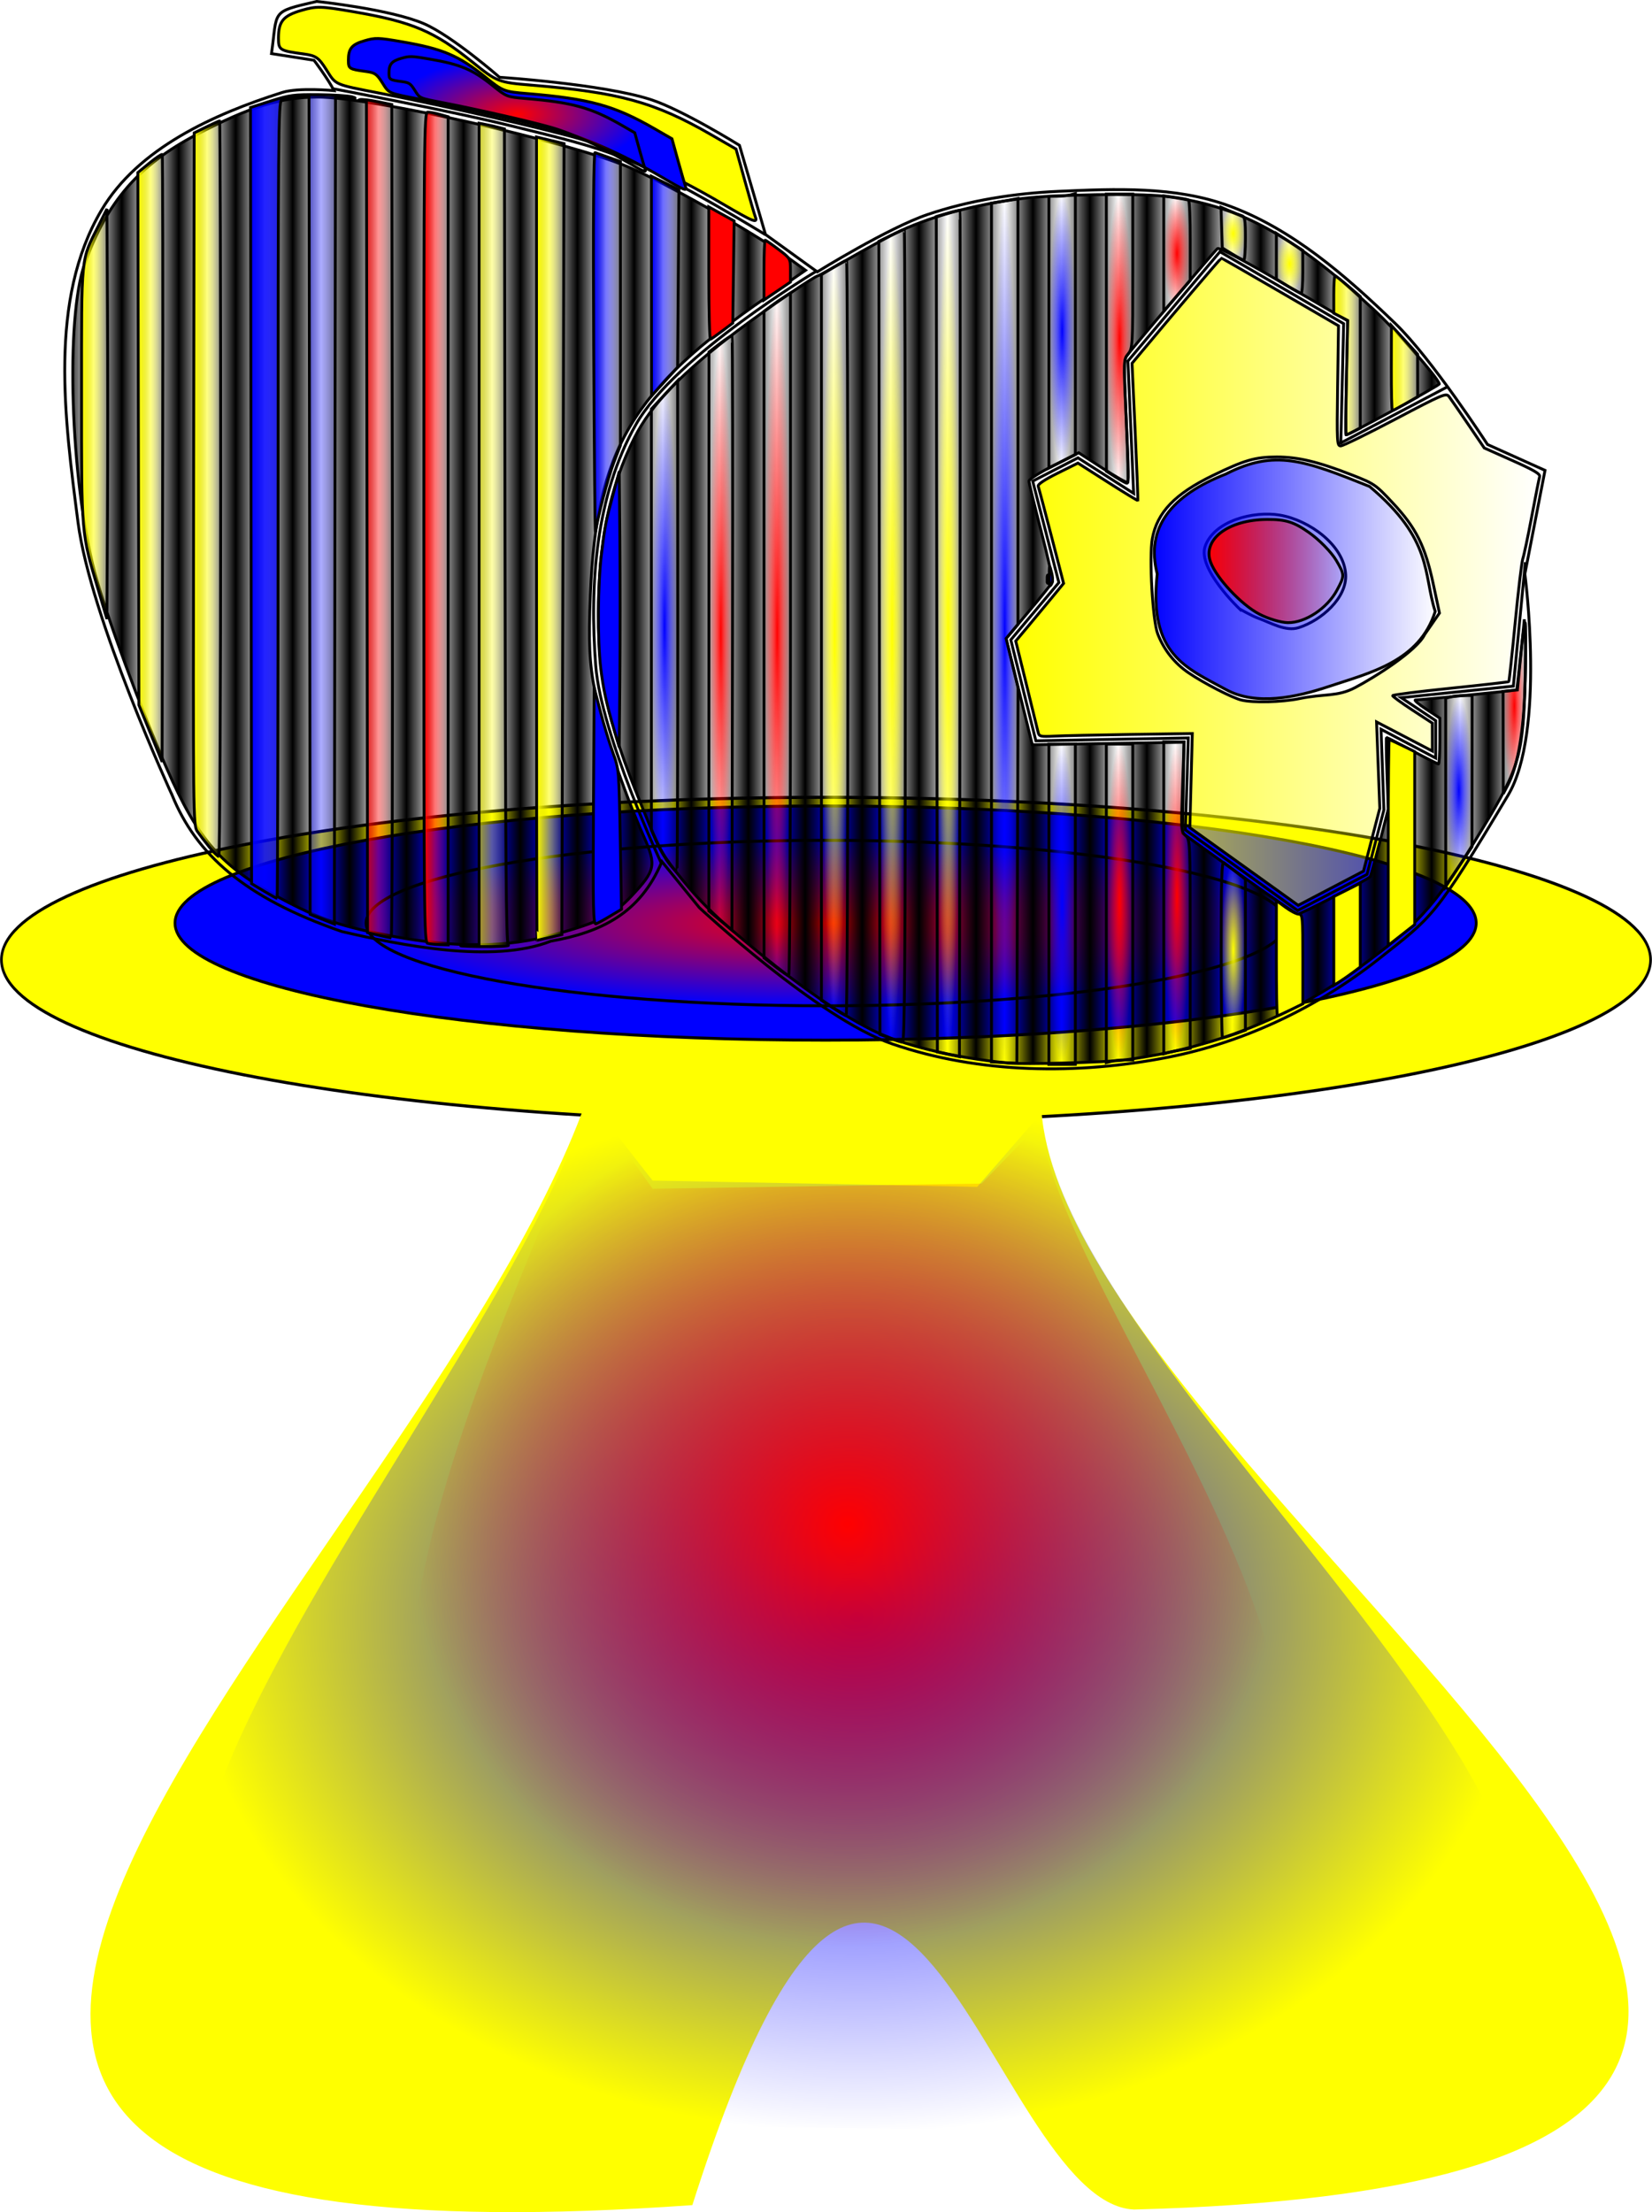
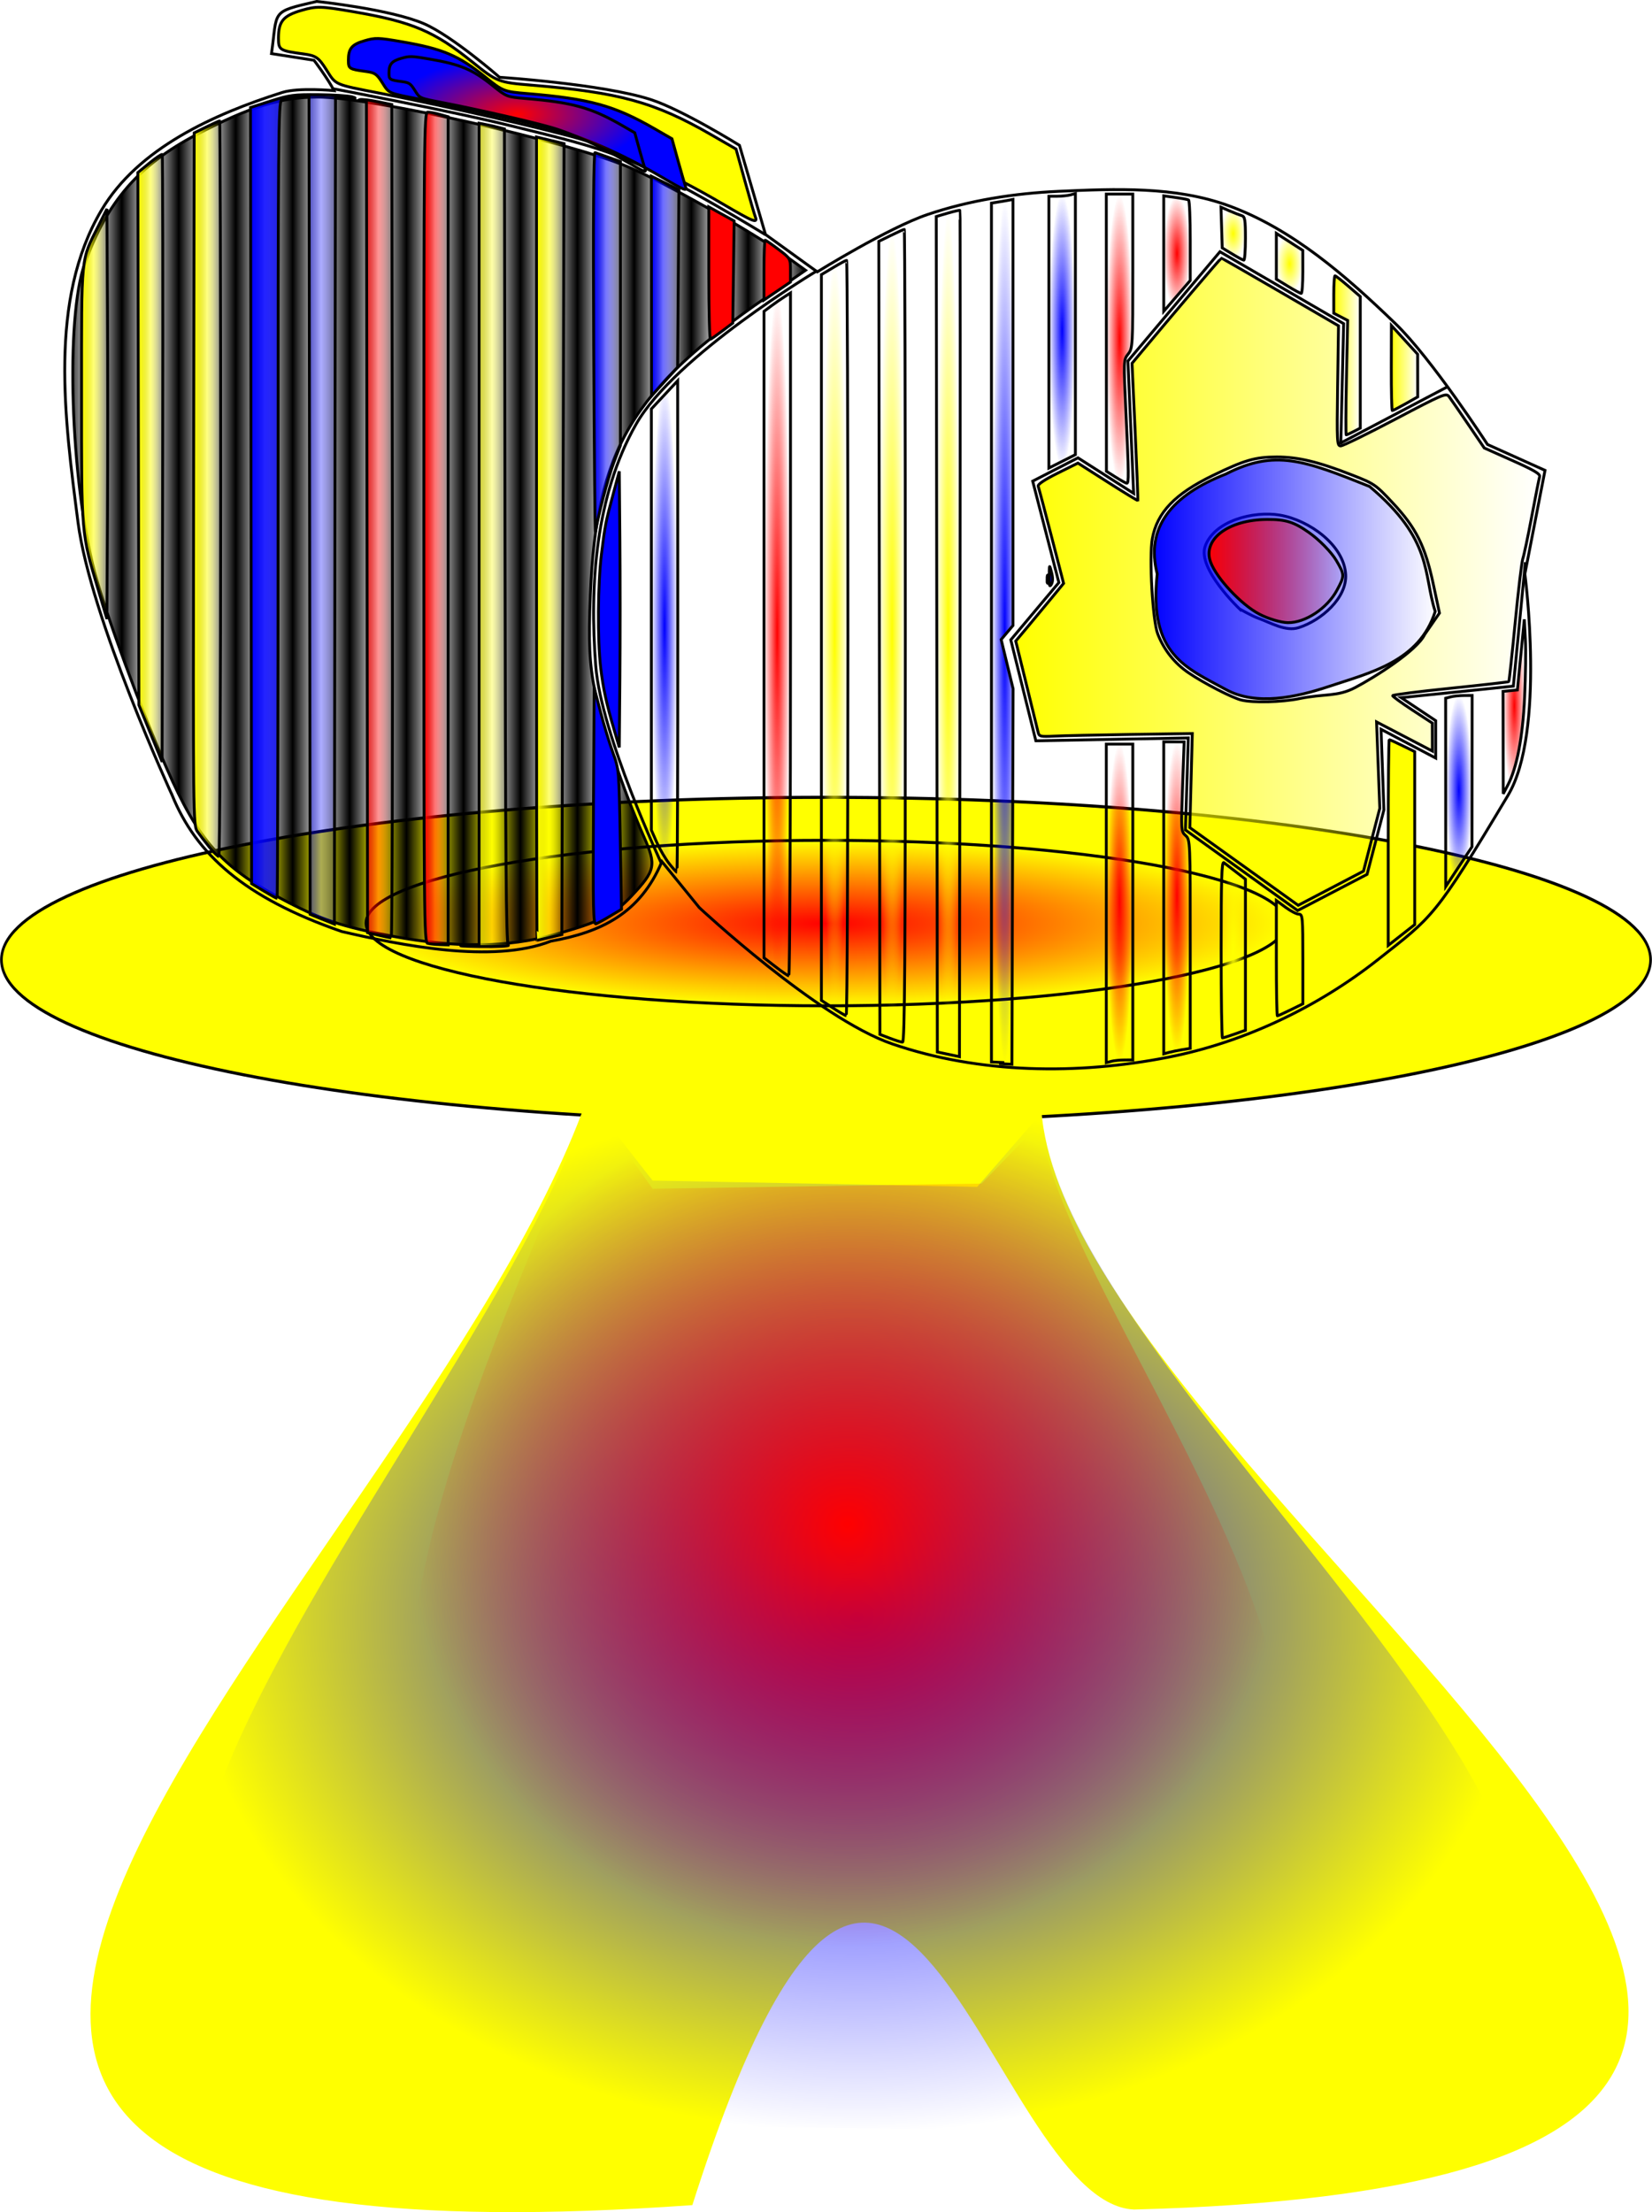
<svg xmlns="http://www.w3.org/2000/svg" xmlns:ns1="http://sodipodi.sourceforge.net/DTD/sodipodi-0.dtd" xmlns:ns2="http://www.inkscape.org/namespaces/inkscape" xmlns:xlink="http://www.w3.org/1999/xlink" id="svg2" viewBox="0 0 580.14 776.74" ns1:docname="_svgclean2.svg" version="1.1" ns2:version="0.48.3.1 r9886">
  <defs id="defs4">
    <pattern id="pattern5545" xlink:href="#Strips1_1" patternTransform="scale(10)" ns2:collect="always" />
    <pattern id="pattern5529" xlink:href="#Strips1_1" patternTransform="scale(10)" ns2:collect="always" />
    <pattern id="Strips1_1" height="1" width="2" patternUnits="userSpaceOnUse" patternTransform="translate(0) scale(10)" ns2:stockid="Stripes 1:1" ns2:collect="always">
      <rect id="rect4570" style="fill:black" height="2" width="1" y="-.5" x="0" />
    </pattern>
    <linearGradient id="linearGradient5419" y2="473.95" gradientUnits="userSpaceOnUse" x2="514.91" y1="473.95" x1="465.76" ns2:collect="always">
      <stop id="stop5415" style="stop-color:#ff0000" offset="0" />
      <stop id="stop5417" style="stop-color:#ff0000;stop-opacity:0" offset="1" />
    </linearGradient>
    <radialGradient id="radialGradient5481" gradientUnits="userSpaceOnUse" cy="634.46" cx="296.15" gradientTransform="matrix(1 0 0 .167 0 528.72)" r="289.57" ns2:collect="always">
      <stop id="stop5477" style="stop-color:#ff0000" offset="0" />
      <stop id="stop5479" style="stop-color:#ff0000;stop-opacity:0" offset="1" />
    </radialGradient>
    <radialGradient id="radialGradient5492" gradientUnits="userSpaceOnUse" cy="318.09" cx="203.75" gradientTransform="matrix(1 0 0 .447 20.165 171.33)" r="45.032" ns2:collect="always">
      <stop id="stop5441" style="stop-color:#ff0000" offset="0" />
      <stop id="stop5443" style="stop-color:#ff0000;stop-opacity:0" offset="1" />
    </radialGradient>
    <linearGradient id="linearGradient5500" y2="477.69" gradientUnits="userSpaceOnUse" x2="582.97" y1="477.69" x1="398.98" ns2:collect="always">
      <stop id="stop5399" style="stop-color:#ffff00" offset="0" />
      <stop id="stop5401" style="stop-color:#ffff00;stop-opacity:0" offset="1" />
    </linearGradient>
    <linearGradient id="linearGradient5548" y2="481.52" gradientUnits="userSpaceOnUse" x2="527.21" gradientTransform="translate(20.165,-4.654)" y1="481.52" x1="426.39" ns2:collect="always">
      <stop id="stop5407" style="stop-color:#0000ff" offset="0" />
      <stop id="stop5409" style="stop-color:#0000ff;stop-opacity:0" offset="1" />
    </linearGradient>
    <linearGradient id="linearGradient5565" y2="418.79" gradientUnits="userSpaceOnUse" x2="80.111" y1="418.79" x1="70.916" ns2:collect="always">
      <stop id="stop5561" style="stop-color:#ffff00" offset="0" />
      <stop id="stop5563" style="stop-color:#ffff00;stop-opacity:0" offset="1" />
    </linearGradient>
    <linearGradient id="linearGradient5573" y2="434.31" gradientUnits="userSpaceOnUse" x2="99.462" y1="434.31" x1="90.685" ns2:collect="always">
      <stop id="stop5569" style="stop-color:#ffff00" offset="0" />
      <stop id="stop5571" style="stop-color:#ffff00;stop-opacity:0" offset="1" />
    </linearGradient>
    <linearGradient id="linearGradient5581" y2="445.03" gradientUnits="userSpaceOnUse" x2="119.77" y1="445.03" x1="110.19" ns2:collect="always">
      <stop id="stop5577" style="stop-color:#ffff00" offset="0" />
      <stop id="stop5579" style="stop-color:#ffff00;stop-opacity:0" offset="1" />
    </linearGradient>
    <linearGradient id="linearGradient5589" y2="452.29" gradientUnits="userSpaceOnUse" x2="166.99" y1="452.29" x1="130.24" ns2:collect="always">
      <stop id="stop5585" style="stop-color:#0000ff" offset="0" />
      <stop id="stop5587" style="stop-color:#0000ff;stop-opacity:0" offset="1" />
    </linearGradient>
    <linearGradient id="linearGradient5597" y2="455.58" gradientUnits="userSpaceOnUse" x2="180.11" y1="455.58" x1="168.28" ns2:collect="always">
      <stop id="stop5593" style="stop-color:#ff0000" offset="0" />
      <stop id="stop5595" style="stop-color:#ff0000;stop-opacity:0" offset="1" />
    </linearGradient>
    <linearGradient id="linearGradient5605" y2="458.99" gradientUnits="userSpaceOnUse" x2="199.66" y1="458.99" x1="191.12" ns2:collect="always">
      <stop id="stop5601" style="stop-color:#ff0000" offset="0" />
      <stop id="stop5603" style="stop-color:#ff0000;stop-opacity:0" offset="1" />
    </linearGradient>
    <linearGradient id="linearGradient5613" y2="461.26" gradientUnits="userSpaceOnUse" x2="220.84" y1="461.26" x1="204.09" ns2:collect="always">
      <stop id="stop5609" style="stop-color:#ffff00" offset="0" />
      <stop id="stop5611" style="stop-color:#ffff00;stop-opacity:0" offset="1" />
    </linearGradient>
    <linearGradient id="linearGradient5621" y2="462.57" gradientUnits="userSpaceOnUse" x2="240.37" y1="462.57" x1="230.68" ns2:collect="always">
      <stop id="stop5617" style="stop-color:#ffff00" offset="0" />
      <stop id="stop5619" style="stop-color:#ffff00;stop-opacity:0" offset="1" />
    </linearGradient>
    <linearGradient id="linearGradient5629" y2="393.6" gradientUnits="userSpaceOnUse" x2="260.15" y1="393.6" x1="250.68" ns2:collect="always">
      <stop id="stop5625" style="stop-color:#0000ff" offset="0" />
      <stop id="stop5627" style="stop-color:#0000ff;stop-opacity:0" offset="1" />
    </linearGradient>
    <linearGradient id="linearGradient5637" y2="373.88" gradientUnits="userSpaceOnUse" x2="280.7" y1="373.88" x1="271.01" ns2:collect="always">
      <stop id="stop5633" style="stop-color:#0000ff" offset="0" />
      <stop id="stop5635" style="stop-color:#0000ff;stop-opacity:0" offset="1" />
    </linearGradient>
    <radialGradient id="radialGradient5645" gradientUnits="userSpaceOnUse" cy="493.4" cx="275.65" gradientTransform="matrix(1,0,0,18.607,0,-8687.2)" r="4.637" ns2:collect="always">
      <stop id="stop5641" style="stop-color:#0000ff" offset="0" />
      <stop id="stop5643" style="stop-color:#0000ff;stop-opacity:0" offset="1" />
    </radialGradient>
    <radialGradient id="radialGradient5653" gradientUnits="userSpaceOnUse" cy="495.71" cx="295.38" gradientTransform="matrix(1,0,0,24.95,0,-11872)" r="4.182" ns2:collect="always">
      <stop id="stop5649" style="stop-color:#ff0000" offset="0" />
      <stop id="stop5651" style="stop-color:#ff0000;stop-opacity:0" offset="1" />
    </radialGradient>
    <radialGradient id="radialGradient5661" gradientUnits="userSpaceOnUse" cy="496.2" cx="315.22" gradientTransform="matrix(1,0,0,25.764,0,-12288)" r="4.654" ns2:collect="always">
      <stop id="stop5657" style="stop-color:#ff0000" offset="0" />
      <stop id="stop5659" style="stop-color:#ff0000;stop-opacity:0" offset="1" />
    </radialGradient>
    <radialGradient id="radialGradient5669" gradientUnits="userSpaceOnUse" cy="497.45" cx="335.38" gradientTransform="matrix(1,0,0,28.496,0,-13678)" r="4.654" ns2:collect="always">
      <stop id="stop5665" style="stop-color:#ffff00" offset="0" />
      <stop id="stop5667" style="stop-color:#ffff00;stop-opacity:0" offset="1" />
    </radialGradient>
    <radialGradient id="radialGradient5677" gradientUnits="userSpaceOnUse" cy="496.68" cx="355.55" gradientTransform="matrix(1,0,0,30.648,0,-14726)" r="4.656" ns2:collect="always">
      <stop id="stop5673" style="stop-color:#ffff00" offset="0" />
      <stop id="stop5675" style="stop-color:#ffff00;stop-opacity:0" offset="1" />
    </radialGradient>
    <radialGradient id="radialGradient5685" gradientUnits="userSpaceOnUse" cy="495.87" cx="375.27" gradientTransform="matrix(1,0,0,35.307,0,-17012)" r="4.208" ns2:collect="always">
      <stop id="stop5681" style="stop-color:#ffff00" offset="0" />
      <stop id="stop5683" style="stop-color:#ffff00;stop-opacity:0" offset="1" />
    </radialGradient>
    <radialGradient id="radialGradient5693" gradientUnits="userSpaceOnUse" cy="494.94" cx="395.12" gradientTransform="matrix(1,0,0,32.513,0,-15597)" r="4.67" ns2:collect="always">
      <stop id="stop5689" style="stop-color:#0000ff" offset="0" />
      <stop id="stop5691" style="stop-color:#0000ff;stop-opacity:0" offset="1" />
    </radialGradient>
    <radialGradient id="radialGradient5701" gradientUnits="userSpaceOnUse" cy="389.59" cx="415.27" gradientTransform="matrix(1,0,0,10.355,0,-3644.6)" r="4.654" ns2:collect="always">
      <stop id="stop5697" style="stop-color:#0000ff" offset="0" />
      <stop id="stop5699" style="stop-color:#0000ff;stop-opacity:0" offset="1" />
    </radialGradient>
    <radialGradient id="radialGradient5709" gradientUnits="userSpaceOnUse" cy="590.93" cx="415.27" gradientTransform="matrix(1,0,0,12.083,0,-6549.5)" r="4.654" ns2:collect="always">
      <stop id="stop5705" style="stop-color:#0000ff" offset="0" />
      <stop id="stop5707" style="stop-color:#0000ff;stop-opacity:0" offset="1" />
    </radialGradient>
    <radialGradient id="radialGradient5717" gradientUnits="userSpaceOnUse" cy="590.63" cx="435.44" gradientTransform="matrix(1,0,0,12.019,0,-6508.5)" r="4.654" ns2:collect="always">
      <stop id="stop5713" style="stop-color:#ff0000" offset="0" />
      <stop id="stop5715" style="stop-color:#ff0000;stop-opacity:0" offset="1" />
    </radialGradient>
    <radialGradient id="radialGradient5725" gradientUnits="userSpaceOnUse" cy="392.35" cx="435.44" gradientTransform="matrix(1,0,0,10.91,0,-3888)" r="4.654" ns2:collect="always">
      <stop id="stop5721" style="stop-color:#ff0000" offset="0" />
      <stop id="stop5723" style="stop-color:#ff0000;stop-opacity:0" offset="1" />
    </radialGradient>
    <radialGradient id="radialGradient5733" gradientUnits="userSpaceOnUse" cy="362.47" cx="455.6" gradientTransform="matrix(1,0,0,4.353,0,-1215.4)" r="4.654" ns2:collect="always">
      <stop id="stop5729" style="stop-color:#ff0000" offset="0" />
      <stop id="stop5731" style="stop-color:#ff0000;stop-opacity:0" offset="1" />
    </radialGradient>
    <radialGradient id="radialGradient5741" gradientUnits="userSpaceOnUse" cy="588.69" cx="455.6" gradientTransform="matrix(1,0,0,11.769,0,-6339.9)" r="4.654" ns2:collect="always">
      <stop id="stop5737" style="stop-color:#ff0000" offset="0" />
      <stop id="stop5739" style="stop-color:#ff0000;stop-opacity:0" offset="1" />
    </radialGradient>
    <radialGradient id="radialGradient5749" gradientUnits="userSpaceOnUse" cy="355.49" cx="475.35" gradientTransform="matrix(1,0,0,2.165,0,-414.18)" r="4.295" ns2:collect="always">
      <stop id="stop5745" style="stop-color:#ffff00" offset="0" />
      <stop id="stop5747" style="stop-color:#ffff00;stop-opacity:0" offset="1" />
    </radialGradient>
    <radialGradient id="radialGradient5757" gradientUnits="userSpaceOnUse" cy="607.08" cx="475.38" gradientTransform="matrix(1,0,0,7.214,0,-3772.4)" r="4.266" ns2:collect="always">
      <stop id="stop5753" style="stop-color:#ffff00" offset="0" />
      <stop id="stop5755" style="stop-color:#ffff00;stop-opacity:0" offset="1" />
    </radialGradient>
    <radialGradient id="radialGradient5765" gradientUnits="userSpaceOnUse" cy="365.91" cx="495.15" gradientTransform="matrix(1,0,0,2.269,0,-464.19)" r="4.649" ns2:collect="always">
      <stop id="stop5761" style="stop-color:#ffff00" offset="0" />
      <stop id="stop5763" style="stop-color:#ffff00;stop-opacity:0" offset="1" />
    </radialGradient>
    <radialGradient id="radialGradient5797" gradientUnits="userSpaceOnUse" cy="551.18" cx="554.6" gradientTransform="matrix(1,0,0,7.208,0,-3421.9)" r="4.654" ns2:collect="always">
      <stop id="stop5793" style="stop-color:#0000ff" offset="0" />
      <stop id="stop5795" style="stop-color:#0000ff;stop-opacity:0" offset="1" />
    </radialGradient>
    <radialGradient id="radialGradient5805" gradientUnits="userSpaceOnUse" cy="521.52" cx="574.08" gradientTransform="matrix(1,0,0,7.721,0,-3505.3)" r="3.968" ns2:collect="always">
      <stop id="stop5801" style="stop-color:#ff0000" offset="0" />
      <stop id="stop5803" style="stop-color:#ff0000;stop-opacity:0" offset="1" />
    </radialGradient>
    <linearGradient id="linearGradient5829" y2="398.2" gradientUnits="userSpaceOnUse" x2="519.97" y1="398.2" x1="510.67" ns2:collect="always">
      <stop id="stop5825" style="stop-color:#ffff00" offset="0" />
      <stop id="stop5827" style="stop-color:#ffff00;stop-opacity:0" offset="1" />
    </linearGradient>
    <linearGradient id="linearGradient5837" y2="402.66" gradientUnits="userSpaceOnUse" x2="540.14" y1="402.66" x1="530.87" ns2:collect="always">
      <stop id="stop5833" style="stop-color:#ffff00" offset="0" />
      <stop id="stop5835" style="stop-color:#ffff00;stop-opacity:0" offset="1" />
    </linearGradient>
    <radialGradient id="radialGradient5960" gradientUnits="userSpaceOnUse" cy="808.66" cx="339.9" gradientTransform="matrix(1 0 0 .964 0 29.066)" r="153.73" ns2:collect="always">
      <stop id="stop5946" style="stop-color:#ff0000" offset="0" />
      <stop id="stop5948" style="stop-color:#ff0000;stop-opacity:0" offset="1" />
    </radialGradient>
    <radialGradient id="radialGradient5962" gradientUnits="userSpaceOnUse" cy="840.97" cx="343.19" gradientTransform="matrix(1 0 0 .772 0 191.99)" r="234.72" ns2:collect="always">
      <stop id="stop5954" style="stop-color:#0000ff" offset="0" />
      <stop id="stop5956" style="stop-color:#0000ff;stop-opacity:0" offset="1" />
    </radialGradient>
  </defs>
  <ns1:namedview id="base" bordercolor="#666666" ns2:pageshadow="2" ns2:guide-bbox="true" pagecolor="#ffffff" ns2:window-maximized="0" ns2:zoom="0.22792495" ns2:window-x="0" ns2:window-height="645" showgrid="false" borderopacity="1.0" ns2:current-layer="layer1" ns2:cx="1004.867" ns2:cy="-4.4230596" showguides="true" ns2:window-y="0" ns2:window-width="674" ns2:pageopacity="0.0" ns2:document-units="px" />
  <g id="layer1" ns2:label="Capa 1" ns2:groupmode="layer" transform="translate(-42.277 -273.43)">
    <g id="g5871" style="stroke:#000000">
      <path id="path5451" ns1:rx="289.569" ns1:ry="48.261501" style="stroke:#000000;stroke-width:.92;fill:#ffff00" ns1:type="arc" d="m585.72 634.46c0 26.654-129.64 48.262-289.57 48.262-159.92 0-289.57-21.607-289.57-48.262 0-26.654 129.64-48.262 289.57-48.262 159.92 0 289.57 21.607 289.57 48.262z" transform="matrix(1,0,0,1.182,36.196,-139.49)" ns1:cy="634.46143" ns1:cx="296.15012" />
-       <path id="path5453" ns1:rx="289.569" ns1:ry="48.261501" style="stroke:#000000;stroke-width:1.219;fill:#0000ff" ns1:type="arc" d="m585.72 634.46c0 26.654-129.64 48.262-289.57 48.262-159.92 0-289.57-21.607-289.57-48.262 0-26.654 129.64-48.262 289.57-48.262 159.92 0 289.57 21.607 289.57 48.262z" transform="matrix(.789 0 0 .852 98.544 56.983)" ns1:cy="634.46143" ns1:cx="296.15012" />
      <path id="path5473" ns1:rx="289.569" ns1:ry="48.261501" style="stroke:#000000;stroke-width:1.725;fill:url(#radialGradient5481)" ns1:type="arc" d="m585.72 634.46c0 26.654-129.64 48.262-289.57 48.262-159.92 0-289.57-21.607-289.57-48.262 0-26.654 129.64-48.262 289.57-48.262 159.92 0 289.57 21.607 289.57 48.262z" transform="matrix(.558 0 0 .602 167.13 215.6)" ns1:cy="634.46143" ns1:cx="296.15012" />
      <path id="path2830" ns2:connector-curvature="0" ns1:nodetypes="caaaccccacacccaaaacccsaaaccccc" style="stroke:#000000;fill:none" d="m102.71 552.62s-28.717-62.331-33.045-95.848c-4.689-36.321-10.4-78.043 8.255-109.56 12.858-21.723 39.399-33.702 63.466-41.315 5.782-1.829 18.183-0.649 18.183-0.649-1.901-3.841-7.279-11.071-7.057-10.664l-14.892-2.323c2.166-15.317-0.504-14.538 15.888-18.328 0 0 25.968 2.725 37.749 7.864 9.911 4.323 26.454 18.776 26.454 18.776s36.011 2.329 53.018 7.793c11.149 3.582 31.228 16.09 31.228 16.09l9.136 31.301 18.183 13.132s24.93-15.446 38.696-20.12c14.795-5.023 30.548-7.458 46.157-8.165 19.917-0.902 40.87-1.785 59.599 5.051 22.467 8.2 41.378 24.81 58.589 41.416 12.794 12.345 32.325 42.426 32.325 42.426l20.203 9.091-7.071 36.365s7.362 55.528-5.946 77.782c-25.82 43.175-26.365 42.406-45.572 57.579-21.278 16.808-47.133 29.126-73.741 34.345-31.758 6.23-66.377 5.838-96.975-4.704-26.117-8.999-67.68-47.824-67.68-47.824l-13.132-16.162c-7.668 18.227-21.348 24.787-39.021 27.937-20.54 8.051-52.871 1.343-73.41-3.391-34.412-11.937-51.164-27.232-59.585-47.897z" />
      <path id="path2832" ns2:connector-curvature="0" ns1:nodetypes="caac" style="stroke:#000000;fill:none" d="m329.29 368.46s-49.924 29.772-63.658 53.962c-14.158 24.935-16.385 56.266-14.142 84.853 1.916 24.415 23.234 69.701 23.234 69.701" />
      <path id="path2834" ns2:connector-curvature="0" ns1:nodetypes="ccccccccccccccccccccc" style="stroke:#000000;fill:none" d="m513.12 429.5 1.01-42.426-43.437-25.254-32.325 38.386 2.02 46.467-19.554-12.483-15.902 8.182 9.192 35.615-16.884 20.116 8.803 35.442 53.538-1.01-1.01 32.325 39.396 28.284 24.387-12.7 5.918-22.655-1.01-28.284 19.193 10.102v-13.132l-12.122-8.081 39.396-4.041 4.214-43.523" />
      <path id="path2836" ns2:connector-curvature="0" ns1:nodetypes="cc" style="stroke:#000000;fill:none" d="m512.96 429.05 37.535-19.755" />
      <path id="path2838" ns2:connector-curvature="0" ns1:nodetypes="caac" style="stroke:#000000;fill:none" d="m311.06 355.83s-31.459-19.338-48.459-26.337c-12.971-5.34-26.796-8.364-40.406-11.761-20.754-5.179-62.817-13.118-62.817-13.118" />
      <path id="path2840" ns2:connector-curvature="0" ns1:nodetypes="caaaaac" style="stroke:#000000;fill:none" d="m477.55 487.22s-14.822-14.06-12.065-21.937c3.139-8.973 16.956-12.58 26.324-10.969 10.204 1.755 22.452 10.502 23.034 20.84 0.466 8.276-8.56 16.114-16.453 18.646-4.645 1.49-9.669-1.64-14.259-3.291-2.308-0.83-6.581-3.291-6.581-3.291z" />
      <path id="path2842" ns2:connector-curvature="0" ns1:nodetypes="cacccca" style="stroke:#000000;fill:url(#linearGradient5548)" d="m508.99 514.45c-11.449 3.825-25.615 6.905-36.196 1.097-13.796-7.574-27.251-12.17-24.131-40.584-4.181-16.284 4.922-27.586 24.131-35.099 17.174-8.793 27.59-4.786 50.455 4.387 22.34 18.736 18.804 30.869 23.034 43.874-5.549 17.623-22.861 21.502-37.293 26.324z" />
      <path id="path3839" style="stroke:#000000;fill:url(#pattern5545)" ns2:connector-curvature="0" d="m180.13 602.17c-17.899-3.332-25.595-5.948-39.584-13.454-20.574-11.038-28.639-20.259-39.659-45.341-9.145-20.816-21.695-54.985-25.426-69.229-8.473-32.348-10.272-89.143-3.426-108.14 7.856-21.797 18.988-34.663 39.165-45.266 18.639-9.794 29.713-13.225 42.686-13.225 18.717 0 87.461 15.475 109.06 24.551 12.183 5.119 43.299 22.667 54.642 30.817l7.58 5.446-13.591 9.368c-47.515 32.752-59.825 53.474-61.976 104.33-0.717 16.952-0.354 24.497 1.651 34.39 2.617 12.909 9.845 34.357 17.079 50.681 4.52 10.198 4.163 11.944-4.269 20.93-6.335 6.751-11.125 9.143-27.223 13.598-16.363 4.527-34.396 4.701-56.713 0.546z" />
      <path id="path5295" style="stroke:#000000;fill:url(#linearGradient5565)" ns2:connector-curvature="0" d="m76.906 480.96c-6.144-20.68-5.998-18.99-5.989-69 0.01-50.08-0.325-46.74 5.948-59.26l2.961-5.908 0.202 35.68c0.111 19.624 0.111 52.023 0 71.997l-0.202 36.318-2.92-9.827z" />
      <path id="path5297" style="stroke:#000000;fill:url(#linearGradient5573)" ns2:connector-curvature="0" d="m95.138 530.98-4.078-9.988-0.188-93.487-0.188-93.487 4.095-3.349c2.252-1.842 4.26-3.183 4.462-2.981 0.202 0.202 0.279 48.273 0.171 106.82l-0.197 106.46-4.078-9.988z" />
      <path id="path5299" style="stroke:#000000;fill:url(#linearGradient5581)" ns2:connector-curvature="0" d="m115.83 570.91c-1.458-1.793-3.349-4.258-4.202-5.477-1.537-2.197-1.549-3.31-1.353-123.78l0.199-121.56 4.278-2.098c2.353-1.154 4.445-2.098 4.649-2.098 0.204 0 0.371 58.111 0.371 129.14 0 71.025-0.291 129.14-0.646 129.14s-1.839-1.467-3.296-3.26z" />
      <path id="path5305" style="stroke:#000000;fill:url(#linearGradient5589)" ns2:connector-curvature="0" d="m155.45 596.2-4.266-1.715-0.196-143.67-0.196-143.67-4.198 0.493c-2.309 0.271-4.751 0.706-5.427 0.965-1.116 0.428-1.229 13.395-1.229 140.38 0 76.951-0.157 139.91-0.349 139.91-0.192 0-2.288-1.168-4.658-2.596l-4.309-2.596-0.19-136.26-0.19-136.26 7.184-2.301c6.461-2.07 8.139-2.292 16.675-2.209 5.22 0.051 10.539 0.388 11.818 0.749 1.802 0.509 1.409 0.584-1.743 0.333l-4.07-0.325-0.196 145.24-0.196 145.24-4.266-1.715z" />
      <path id="path5307" style="stroke:#000000;fill:url(#linearGradient5597)" ns2:connector-curvature="0" d="m175.22 601.81-3.878-0.901-0.196-146-0.196-146-1.743-0.09c-0.968-0.05-1.226-0.23-0.58-0.406 0.64-0.174 3.432 0.144 6.205 0.707l5.041 1.022 0.196 146.36c0.108 80.497-0.067 146.32-0.388 146.28-0.321-0.041-2.329-0.48-4.462-0.975z" />
      <path id="path5309" style="stroke:#000000;fill:url(#linearGradient5605)" ns2:connector-curvature="0" d="m192.48 604.66c-1.287-0.336-1.357-7.948-1.357-146.11 0-138.3 0.069-145.75 1.357-145.75 0.747 0.002 2.666 0.368 4.266 0.812l2.909 0.808v290.78l-2.909-0.09c-1.6-0.05-3.519-0.25-4.266-0.445z" />
      <path id="path5311" style="stroke:#000000;fill:url(#linearGradient5613)" ns2:connector-curvature="0" d="m205.28 605.39 5.235-0.271v-288.42l2.521 0.496c1.386 0.273 3.393 0.725 4.46 1.006l1.939 0.51 0.196 143c0.155 113.22 0.397 143.12 1.163 143.61 0.532 0.338-3.919 0.551-9.891 0.474-5.972-0.077-8.502-0.262-5.623-0.411z" />
      <path id="path5313" style="stroke:#000000;fill:url(#linearGradient5621)" ns2:connector-curvature="0" d="m230.68 462.59v-141.05l4.847 1.16 4.847 1.16-0.388 138.86-0.388 138.86-4.266 0.995c-2.346 0.547-4.353 1.01-4.46 1.028-0.107 0.018-0.194-63.44-0.194-141.02z" />
      <path id="path5315" style="stroke:#000000;fill:#0000ff" ns2:connector-curvature="0" d="m250.69 556.53 0.236-41.697 2.227 8.531c1.225 4.692 3.189 11.149 4.364 14.348 2.119 5.77 2.14 6.016 2.578 30.397l0.442 24.58-3.878 2.334c-2.133 1.284-4.402 2.53-5.041 2.769-1.027 0.383-1.136-4.458-0.927-41.263z" />
      <path id="path5317" style="stroke:#000000;fill:url(#linearGradient5629)" ns2:connector-curvature="0" d="m250.76 394.42c-0.202-44.915-0.043-67.587 0.472-67.406 0.427 0.15 2.608 0.921 4.847 1.713l4.072 1.44v99.646l-2.259 5.868c-1.947 5.056-5.474 18.331-6.503 24.479-0.179 1.066-0.461-28.517-0.629-65.74z" />
      <path id="path5319" style="stroke:#000000;fill:url(#linearGradient5637)" ns2:connector-curvature="0" d="m271.04 373.88-0.026-38.578 4.847 2.39 4.847 2.39-0.23 31.147-0.23 31.147-4.591 5.041-4.591 5.041-0.026-38.578z" />
      <path id="path5321" style="stroke:#000000;fill:#ff0000" ns2:connector-curvature="0" d="m291.18 369.45v-23.363l4.46 2.47 4.46 2.47-0.244 17.92-0.244 17.92-3.617 2.715c-1.989 1.493-3.886 2.831-4.216 2.973-0.33 0.142-0.6-10.255-0.6-23.104z" />
      <path id="path5323" style="stroke:#000000;fill:#ff0000" ns2:connector-curvature="0" d="m310.56 368.28c0-5.775 0.189-10.499 0.421-10.499 0.232 0 2.326 1.438 4.654 3.196 4.199 3.171 4.232 3.228 4.232 7.339v4.144l-4.654 3.16-4.654 3.16v-10.499z" />
-       <path id="path5325" style="stroke:#000000;fill:url(#pattern5529)" ns2:connector-curvature="0" d="m396.27 646.7c-19.497-1.959-37.213-6.287-48.049-11.738-12.765-6.422-28.149-17.334-47.2-33.481-8.537-7.236-13.391-12.091-18.911-18.915-6.766-8.364-7.835-10.158-12.021-20.168-14.001-33.478-17.646-48.551-17.676-73.089-0.031-25.326 3.962-44.9 12.697-62.246 5.849-11.614 16.815-22.954 36.538-37.78 10.315-7.754 26.82-19.008 27.878-19.008 0.215 0 4.955-2.623 10.535-5.83 5.58-3.206 12.979-7.254 16.443-8.996 11.345-5.704 27.641-10.187 44.807-12.326 11.163-1.391 40.548-1.877 49.582-0.82 26.066 3.05 45.203 13.381 73.848 39.866 8.007 7.403 22.038 23.297 22.998 26.05 0.175 0.503-31.703 17.899-32.801 17.899-0.134 0-0.051-9.009 0.186-20.021l0.43-20.021-22.406-13.013c-14.276-8.291-22.737-12.776-23.317-12.36-0.698 0.501-26.249 30.658-31.945 37.703-0.869 1.075-0.884 4.86-0.092 22.673 0.523 11.76 0.764 21.569 0.535 21.798-0.228 0.228-4.205-2.033-8.836-5.026l-8.421-5.442-8.712 4.417c-4.998 2.534-8.713 4.893-8.716 5.533-0.002 0.614 1.933 8.604 4.301 17.756 2.368 9.152 4.134 17.089 3.924 17.637-0.21 0.548-3.962 5.241-8.338 10.429l-7.955 9.434 4.613 18.659 4.613 18.659 26.637-0.442 26.637-0.442-0.267 15.972-0.267 15.972 19.748 14.215c10.861 7.818 20.168 14.215 20.681 14.215 1.172 0 24.945-12.292 25.495-13.183 0.223-0.361 1.736-5.831 3.362-12.157l2.956-11.501-0.444-12.605c-0.244-6.933-0.313-12.604-0.152-12.603 0.16 0.001 4.217 2.095 9.016 4.655 4.798 2.559 8.943 4.654 9.21 4.654 0.267 0 0.485-3.619 0.485-8.043v-8.043l-4.847-3.196c-2.666-1.758-4.324-3.192-3.684-3.187 1.51 0.011 35.225-3.334 35.494-3.521 0.113-0.079 0.725-5.316 1.361-11.64 0.636-6.323 1.372-11.699 1.637-11.946 0.265-0.247 0.285 7.927 0.046 18.165-0.658 28.14-1.85 32.46-14.877 53.904-15.753 25.932-21.454 32.578-39.714 46.305-25.964 19.518-53.583 30.805-85.938 35.119-6.459 0.861-35.7 1.645-41.106 1.102h-0z" />
      <path id="path5331" style="stroke:#000000;fill:#0000ff" ns2:connector-curvature="0" d="m258.05 530.05c-2.821-9.587-3.949-14.758-4.822-22.104-1.168-9.825-1.035-29.465 0.271-39.995 1.284-10.35 1.412-11 4.176-21.277l2.086-7.756 0.205 24.237c0.113 13.33 0.113 35.144 0 48.474l-0.205 24.237-1.712-5.817z" />
      <path id="path5333" style="stroke:#000000;fill:url(#radialGradient5645)" ns2:connector-curvature="0" d="m277.27 576.65c-1.323-1.671-3.272-4.997-4.331-7.39l-1.925-4.352v-147.88l4.619-4.953 4.619-4.953 0.034 86.285c0.019 47.457-0.111 86.285-0.288 86.285s-1.405-1.367-2.729-3.038z" />
-       <path id="path5335" style="stroke:#000000;fill:url(#radialGradient5653)" ns2:connector-curvature="0" d="m295.26 596.65-4.058-3.393 0.019-98.112 0.019-98.112 3.885-2.997c2.137-1.648 4.043-2.84 4.236-2.647 0.193 0.193 0.262 47.218 0.153 104.5l-0.197 104.15-4.058-3.393z" />
      <path id="path5337" style="stroke:#000000;fill:url(#radialGradient5661)" ns2:connector-curvature="0" d="m314.64 612.89-4.072-3.153v-226.98l2.521-1.876c1.386-1.032 3.481-2.486 4.654-3.231l2.133-1.355v119.92c0 65.955-0.262 119.9-0.582 119.87-0.32-0.025-2.414-1.464-4.654-3.198z" />
      <path id="path5339" style="stroke:#000000;fill:url(#radialGradient5669)" ns2:connector-curvature="0" d="m334.8 627.35-4.072-2.668v-254.82l4.193-2.508c2.306-1.379 4.4-2.508 4.654-2.508 0.253 0 0.461 59.682 0.461 132.63 0 72.944-0.262 132.61-0.582 132.59-0.32-0.022-2.414-1.24-4.654-2.708z" />
      <path id="path5341" style="stroke:#000000;fill:url(#radialGradient5677)" ns2:connector-curvature="0" d="m354.77 637.98-3.49-1.337-0.196-139.23-0.196-139.23 4.285-2.102c2.357-1.156 4.452-2.102 4.656-2.102 0.204 0 0.371 64.219 0.371 142.71 0 113.67-0.197 142.7-0.969 142.67-0.533-0.023-2.54-0.644-4.46-1.379z" />
      <path id="path5343" style="stroke:#000000;fill:url(#radialGradient5685)" ns2:connector-curvature="0" d="m375.33 643.64-3.878-0.823-0.196-146.68-0.196-146.68 4.046-1.186c2.225-0.652 4.146-1.085 4.27-0.962 0.123 0.123 0.136 67.033 0.028 148.69l-0.196 148.46-3.878-0.823z" />
-       <path id="path5345" style="stroke:#000000;fill:url(#radialGradient5693)" ns2:connector-curvature="0" d="m394.91 646.54-4.46-0.233v-301.56l2.909-0.468c1.6-0.257 3.694-0.629 4.654-0.826l1.745-0.358v149.6l-2.078 2.47-2.078 2.47 2.095 8.642 2.095 8.642-0.21 65.925-0.21 65.925-4.46-0.233z" />
-       <path id="path5347" style="stroke:#000000;fill:url(#radialGradient5709)" ns2:connector-curvature="0" d="m410.62 590.93v-56.23h9.307v112.46h-9.31v-56.23z" />
+       <path id="path5345" style="stroke:#000000;fill:url(#radialGradient5693)" ns2:connector-curvature="0" d="m394.91 646.54-4.46-0.233v-301.56l2.909-0.468c1.6-0.257 3.694-0.629 4.654-0.826v149.6l-2.078 2.47-2.078 2.47 2.095 8.642 2.095 8.642-0.21 65.925-0.21 65.925-4.46-0.233z" />
      <path id="path5349" style="stroke:#000000;fill:#0000ff" ns2:connector-curvature="0" d="m409.99 476.92c-0.016-1.28 0.145-1.897 0.358-1.372s0.225 1.572 0.029 2.327c-0.197 0.755-0.37 0.325-0.386-0.955z" />
      <path id="path5351" style="stroke:#000000;fill:#0000ff" ns2:connector-curvature="0" d="m410.72 475.76c0.056-4.249 0.06-4.254 0.818-1.406 0.516 1.938 0.497 3.313-0.057 4.266-0.641 1.102-0.805 0.484-0.761-2.86z" />
      <path id="path5353" style="stroke:#000000;fill:url(#radialGradient5701)" ns2:connector-curvature="0" d="m410.62 390.06v-47.71l2.909-0.011c1.6-0.006 3.694-0.221 4.654-0.478l1.745-0.468v91.678l-4.654 2.349-4.654 2.349v-47.71z" />
      <path id="path5355" style="stroke:#000000;fill:url(#radialGradient5717)" ns2:connector-curvature="0" d="m430.78 590.63v-55.933h9.307v110.91l-2.909 0.011c-1.6 0.006-3.694 0.221-4.654 0.478l-1.745 0.468v-55.933z" />
      <path id="path5357" style="stroke:#000000;fill:url(#radialGradient5725)" ns2:connector-curvature="0" d="m434.1 440.98-3.273-2.066-0.023-48.668-0.023-48.668h9.307v27.041c0 26.349-0.042 27.094-1.639 29.125-1.621 2.061-1.63 2.28-0.775 20.464 1.019 21.686 1.056 24.995 0.281 24.906-0.32-0.037-2.055-0.997-3.855-2.133z" />
      <path id="path5359" style="stroke:#000000;fill:url(#radialGradient5733)" ns2:connector-curvature="0" d="m450.95 362.47v-20.258l4.072 0.549c2.24 0.302 4.334 0.704 4.654 0.894 0.32 0.19 0.582 6.626 0.582 14.302v13.957l-4.654 5.407-4.654 5.407v-20.258z" />
      <path id="path5361" style="stroke:#000000;fill:url(#radialGradient5741)" ns2:connector-curvature="0" d="m450.95 588.69v-54.77h7.17l-0.561 15.708c-0.548 15.335-0.522 15.743 1.069 17.183 1.612 1.459 1.63 1.872 1.63 38.096v36.621l-2.909 0.487c-1.6 0.268-3.694 0.702-4.654 0.965l-1.745 0.479v-54.77z" />
      <path id="path5363" style="stroke:#000000;fill:url(#radialGradient5757)" ns2:connector-curvature="0" d="m471.11 606.74c0-24.765 0.198-30.97 0.969-30.392 0.533 0.4 2.453 1.868 4.266 3.263l3.296 2.536v53.022l-3.788 1.345c-2.083 0.74-4.003 1.345-4.266 1.345-0.263 0-0.478-14.003-0.478-31.119z" />
      <path id="path5365" style="stroke:#000000;fill:url(#radialGradient5749)" ns2:connector-curvature="0" d="m474.99 362.6-3.49-2.121-0.223-7.148-0.223-7.148 2.938 1.27c1.616 0.699 3.549 1.448 4.295 1.664 1.175 0.341 1.357 1.426 1.357 8.059 0 4.216-0.262 7.638-0.582 7.604s-2.152-1.015-4.072-2.182z" />
      <path id="path5367" style="stroke:#000000;fill:url(#radialGradient5765)" ns2:connector-curvature="0" d="m494.57 373.94-4.072-2.487v-16.092l2.133 1.385c1.173 0.762 3.263 2.111 4.644 2.998l2.511 1.613 0.01 7.562c0.005 4.159-0.252 7.55-0.572 7.536-0.32-0.014-2.414-1.146-4.654-2.514z" />
      <path id="path5369" style="stroke:#000000;fill:#ffff00" ns2:connector-curvature="0" d="m490.5 609.87v-20.232l3.255 2.394c1.79 1.317 3.884 2.394 4.654 2.394 1.302 0 1.398 1.09 1.398 15.738v15.738l-4.283 2.101c-2.356 1.155-4.45 2.1-4.654 2.1-0.204 0-0.371-9.105-0.371-20.232z" />
-       <path id="path5371" style="stroke:#000000;fill:#ffff00" ns2:connector-curvature="0" d="m510.67 603.83v-15.59l4.654-2.349 4.654-2.349v29.416l-2.521 1.876c-1.386 1.032-3.481 2.486-4.654 3.231l-2.133 1.355v-15.59z" />
      <path id="path5373" style="stroke:#000000;fill:url(#linearGradient5829)" ns2:connector-curvature="0" d="m515.12 406.03 0.431-20.085-2.443-1.263-2.443-1.263v-6.573c0-3.615 0.198-6.573 0.44-6.573s2.336 1.637 4.654 3.638l4.214 3.638v46.2l-2.288 1.183c-1.258 0.651-2.447 1.183-2.642 1.183s-0.159-9.038 0.078-20.085z" />
      <path id="path5375" style="stroke:#000000;fill:url(#linearGradient5837)" ns2:connector-curvature="0" d="m530.87 402.66 0.034-14.93 4.607 5.041 4.607 5.041 0.013 7.488 0.013 7.488-4.254 2.401c-2.34 1.32-4.434 2.401-4.654 2.401-0.22 0-0.384-6.719-0.366-14.93z" />
      <path id="path5377" style="stroke:#000000;fill:#ffff00" ns2:connector-curvature="0" d="m529.78 569.27c0-19.864 0.167-36.116 0.371-36.116 0.204 0 2.298 0.945 4.654 2.101l4.283 2.101v60.72l-4.654 3.656-4.654 3.656v-36.116z" />
      <path id="path5379" style="stroke:#000000;fill:url(#radialGradient5797)" ns2:connector-curvature="0" d="m549.96 551.66-0.013-33.066 1.745-0.468c0.96-0.257 3.054-0.472 4.654-0.478l2.909-0.011-0.031 26.564-0.031 26.564-4.609 6.98-4.609 6.98-0.013-33.066z" />
      <path id="path5381" style="stroke:#000000;fill:url(#radialGradient5805)" ns2:connector-curvature="0" d="m570.14 534.17-0.034-17.983 2.521-0.243 2.521-0.243 1.217-12.409 1.217-12.409 0.363 6.98c0.2 3.839 0.081 12.987-0.265 20.329-0.666 14.158-2.717 24.884-5.918 30.953l-1.587 3.009-0.034-17.983z" />
      <path id="path5387" ns2:connector-curvature="0" ns1:nodetypes="cccccssccccccscccscccscccssscccsssssssccccccccccccccccscccsssssssscc" style="stroke:#000000;fill:url(#linearGradient5500)" d="m479.14 577.67-19.028-13.645 0.434-16.517 0.434-16.517-21.639 0.319c-11.901 0.176-23.999 0.441-26.885 0.589-4.817 0.248-5.278 0.136-5.631-1.372-0.211-0.903-2.063-8.474-4.115-16.823l-3.731-15.181 4.175-4.985c2.296-2.741 6.077-7.298 8.402-10.125l4.228-5.141-4.282-16.576c-2.355-9.117-4.445-17.019-4.645-17.56-0.229-0.62 2.284-2.299 6.798-4.542l7.162-3.558 10.425 6.649c5.734 3.657 10.502 6.572 10.597 6.477 0.095-0.095-0.321-10.971-0.924-24.17l-1.096-23.998 3.266-3.92c10.928-13.118 27.857-33.005 28.097-33.005 0.156 0 9.476 5.345 20.713 11.878l20.43 11.878-0.306 21.084c-0.289 19.902-0.228 21.084 1.091 21.084 0.768 0 9.397-4.217 19.176-9.37 16.712-8.808 17.844-9.285 18.843-7.95 0.585 0.781 3.611 5.165 6.724 9.742l5.661 8.322 9.9 4.411c7.55 3.365 9.814 4.703 9.538 5.639-0.199 0.675-1.449 6.986-2.777 14.025-1.328 7.038-2.73 13.67-3.114 14.736-0.384 1.066-1.594 11.17-2.688 22.453s-2.105 20.629-2.246 20.77c-0.141 0.141-9.379 1.19-20.528 2.33s-20.272 2.307-20.272 2.592c0 0.285 3.136 2.57 6.968 5.078l6.968 4.559 0.012 4.91 0.012 4.91-9.798-5.114-9.798-5.114 0.566 15.166 0.566 15.166-2.863 11.026-2.863 11.026-11.465 6.002-11.465 6.002-19.028-13.645h-0zm19.452-58.936c8.738-1.8 13.288-0.572 19.53-3.852 6.811-3.579 21.771-12.974 24.467-18.674l5.191-7.517-2.168-10.151c-2.87-13.441-6.015-19.739-14.256-28.547-6.056-6.473-6.429-6.726-14.562-9.895-11.678-4.55-18.716-6.225-26.115-6.215-7.626 0.01-11.26 1.06-22.469 6.49-13.345 6.465-19.607 13.004-21.269 22.213-1.17 6.481 0.113 28.899 1.916 33.472 2.23 5.659 5.918 10.294 10.852 13.643 5.392 3.658 15.231 8.732 18.49 9.533 4.122 1.014 14.248 0.765 20.392-0.501z" />
      <path id="path5389" style="stroke:#000000;fill:#ffff00" ns2:connector-curvature="0" d="m295.82 344.88c-17.405-10.248-35.988-18.693-49.94-22.694-13.091-3.754-46.987-11.492-70.165-16.017-16.235-3.17-15.374-2.792-18.841-8.272-2.711-4.285-3.653-4.934-8.02-5.524-8.408-1.136-8.787-1.376-8.787-5.566 0-5.857 1.661-7.864 8.044-9.72 5.361-1.558 6.743-1.522 18.346 0.475 20.6 3.546 28.294 6.809 41.834 17.739 8.483 6.848 9.059 7.072 20.622 8.025 30.933 2.548 43.261 5.954 63.215 17.464l8.629 4.978 3.082 11.113c1.695 6.112 3.352 11.816 3.682 12.675 0.951 2.477-0.615 1.852-11.7-4.676z" />
      <path id="path5393" style="stroke:#000000;fill:#0000ff" ns2:connector-curvature="0" d="m274.76 335.67c-12.308-7.247-25.449-13.219-35.316-16.048-9.258-2.655-33.228-8.127-49.618-11.327-11.481-2.242-10.872-1.974-13.324-5.85-1.917-3.03-2.583-3.489-5.671-3.906-5.946-0.803-6.214-0.973-6.214-3.936 0-4.142 1.175-5.561 5.688-6.873 3.791-1.102 4.769-1.077 12.974 0.336 14.568 2.508 20.009 4.815 29.583 12.545 5.999 4.843 6.406 5.001 14.583 5.675 21.875 1.802 30.593 4.21 44.704 12.35l6.102 3.52 2.18 7.858c1.199 4.322 2.371 8.356 2.604 8.964 0.672 1.752-0.435 1.309-8.274-3.307z" />
      <path id="path5395" style="stroke:#000000;fill:url(#radialGradient5492)" ns2:connector-curvature="0" d="m262.54 330.32c-9.348-5.504-19.329-10.04-26.823-12.189-7.031-2.016-25.237-6.172-37.686-8.603-8.72-1.702-8.257-1.499-10.12-4.443-1.456-2.302-1.962-2.65-4.307-2.967-4.516-0.61-4.719-0.739-4.719-2.99 0-3.146 0.892-4.224 4.32-5.22 2.879-0.837 3.622-0.818 9.854 0.255 11.064 1.905 15.197 3.657 22.469 9.528 4.556 3.678 4.865 3.799 11.076 4.31 16.614 1.368 23.236 3.198 33.953 9.38l4.634 2.673 1.655 5.968c0.911 3.283 1.8 6.346 1.978 6.808 0.511 1.331-0.33 0.994-6.284-2.511z" />
      <path id="path3655" style="stroke:#000000;fill:url(#linearGradient5419)" ns2:connector-curvature="0" d="m484.46 489.04c-6.314-3.337-14.846-12.428-17.013-18.127-3.054-8.033 6.125-15.018 19.827-15.087 6.509-0.033 9.373 0.862 14.662 4.579 3.615 2.541 7.941 6.963 9.614 9.826 2.966 5.078 2.971 5.338 0.198 10.486-3.429 6.366-11.131 11.435-17.234 11.342-2.459-0.038-6.983-1.397-10.054-3.02z" />
    </g>
    <path id="rect5929" ns2:connector-curvature="0" ns1:nodetypes="ccccc" style="stroke-width:0;fill:#ffff00" d="m248.19 659.91 159.77 3.102c9.834 137.02 436.83 375.63 32.575 386.24-51.565-2.158-84.144-224.55-155.12-1.551-417.09 29.736-98.759-215.5-37.228-387.8z" />
    <path id="path5932" ns2:connector-curvature="0" ns1:nodetypes="ccccccc" style="stroke-width:0;fill:url(#radialGradient5962)" d="m249.47 659.84 21.969 28.107 114.01 2.214 22.703-26.11c8.43 117.47 365.18 348.39 18.619 357.49l-132.98-1.33c-357.55 25.5-97.07-212.65-44.32-360.36z" />
    <path id="path5934" ns2:connector-curvature="0" ns1:nodetypes="ccccccc" style="stroke-width:0;fill:url(#radialGradient5960)" d="m249.62 660.45 21.855 30.386 115.54-1.823 20.825-21.508c5.155 71.836 198.76 283.79-13.17 289.36l-81.322-0.813c-218.67 15.58-95.99-205.28-63.73-295.61z" />
  </g>
</svg>